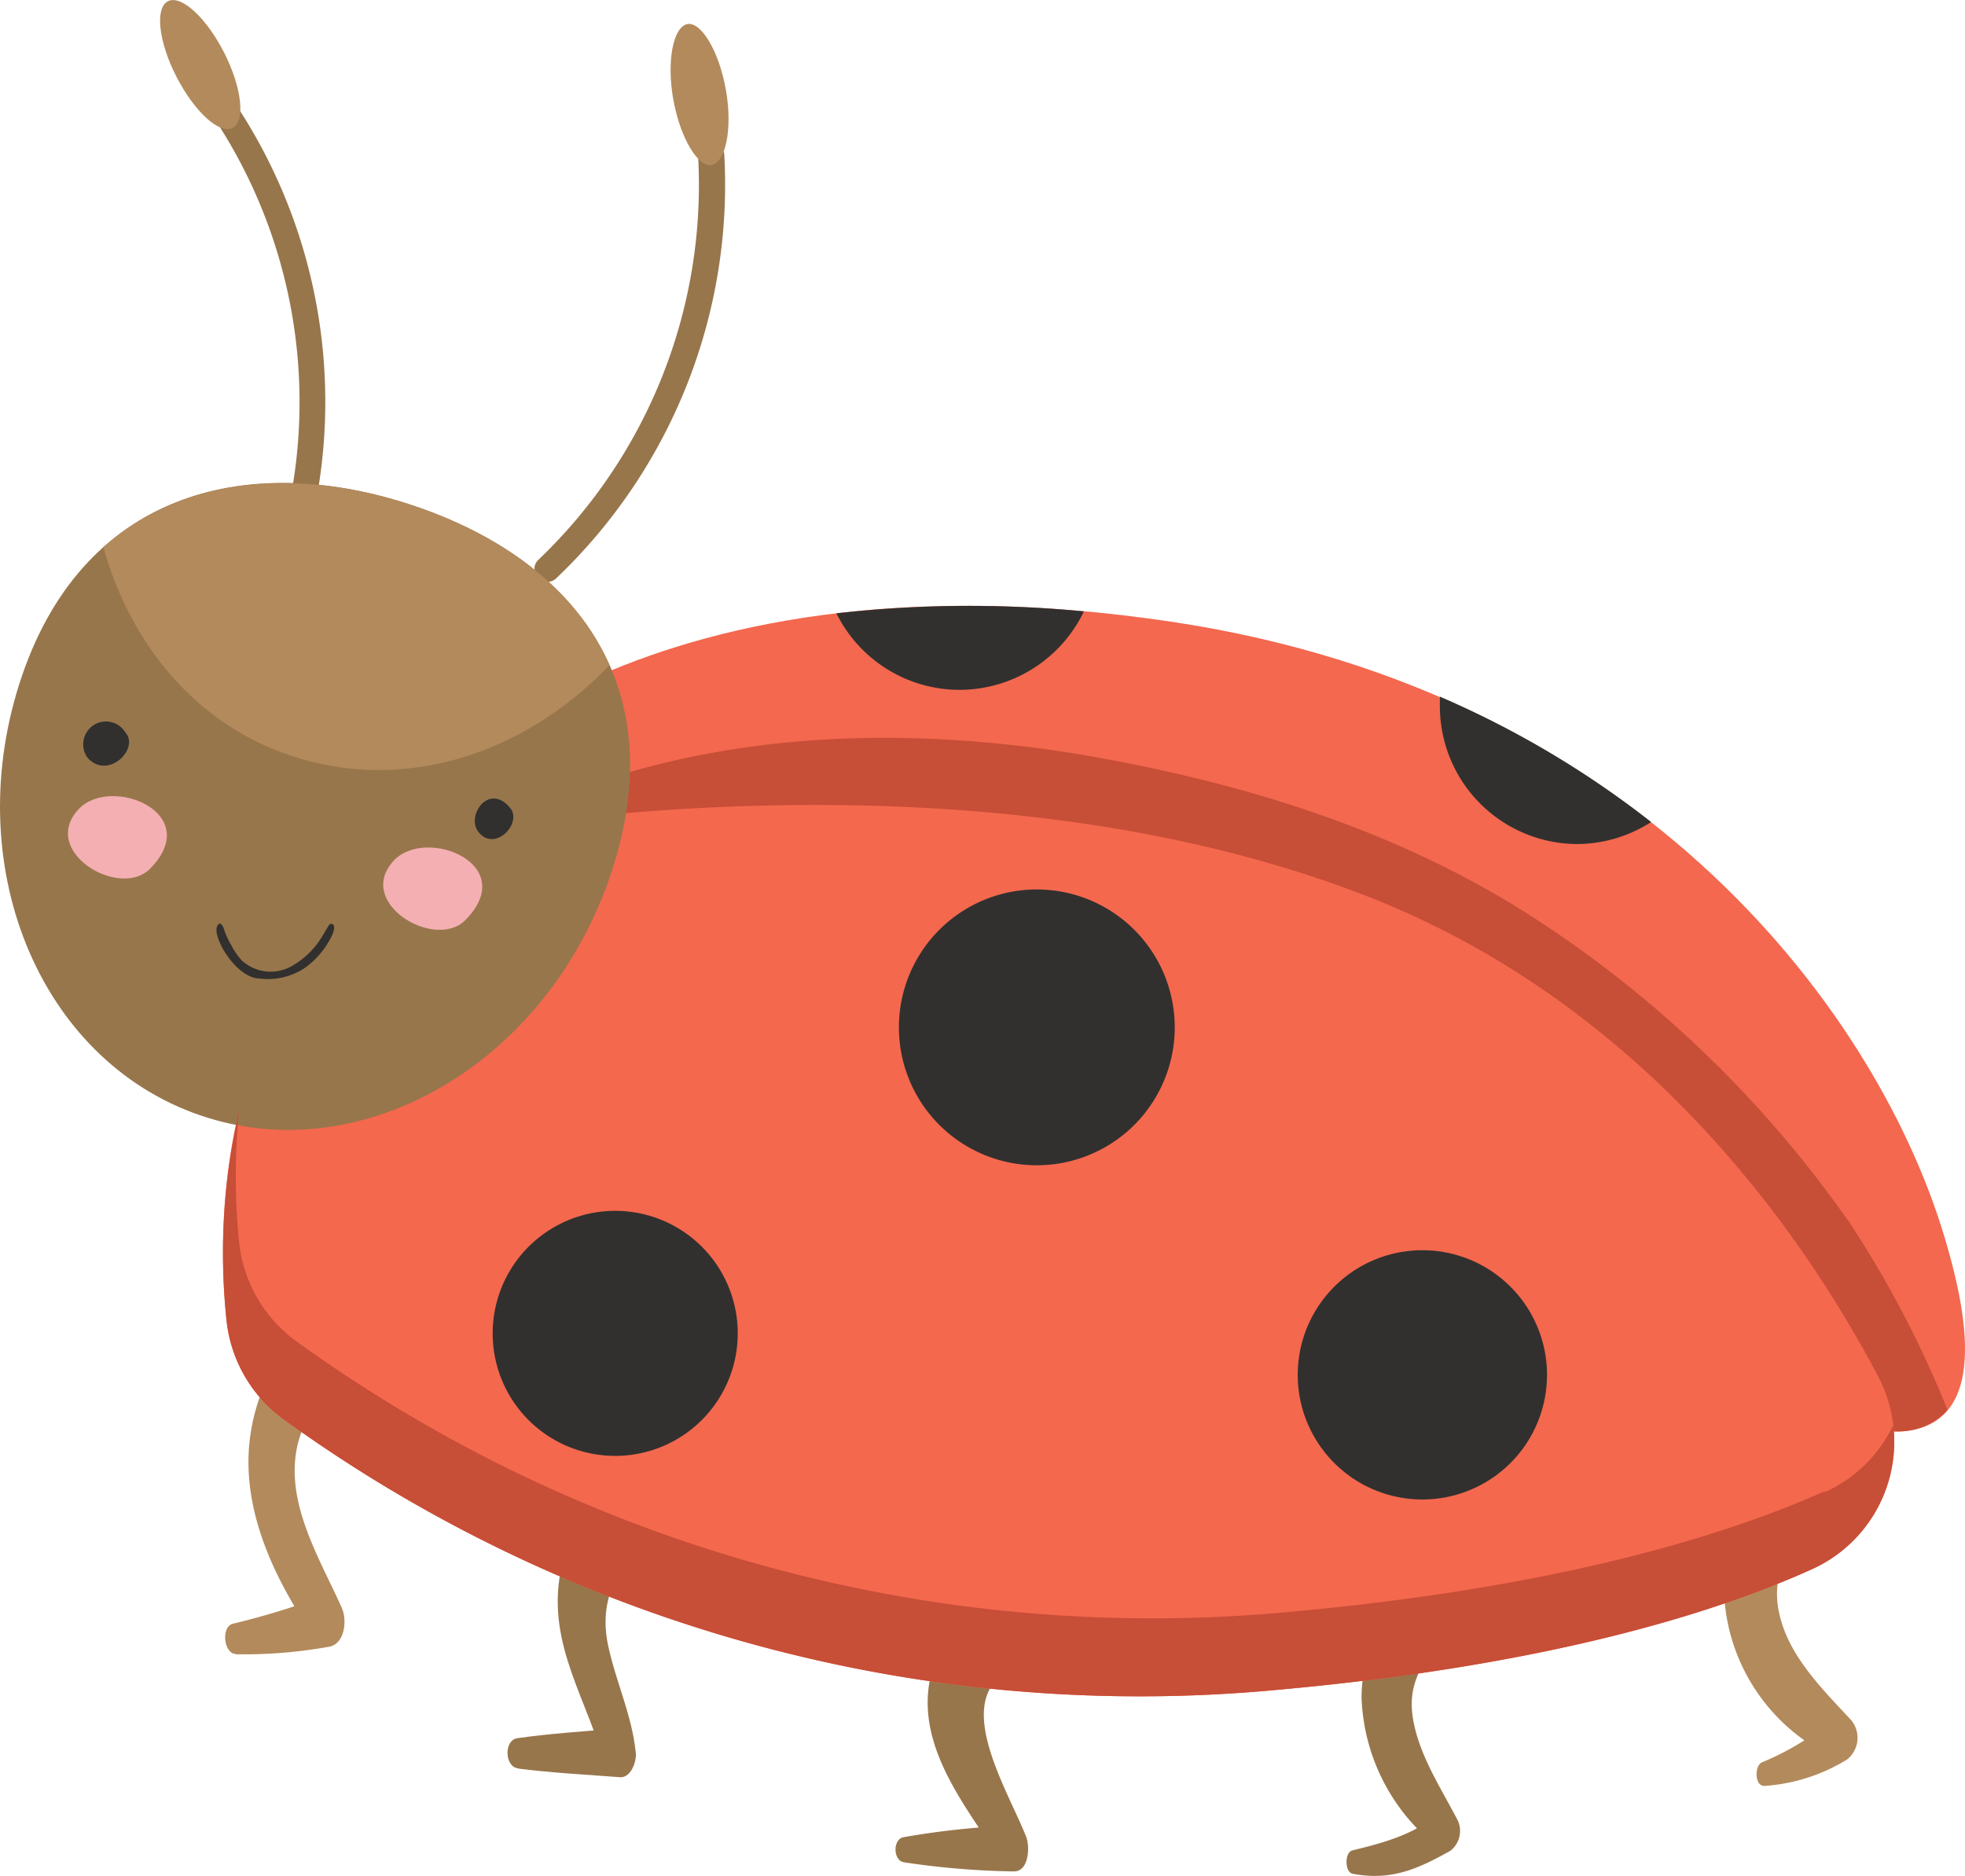
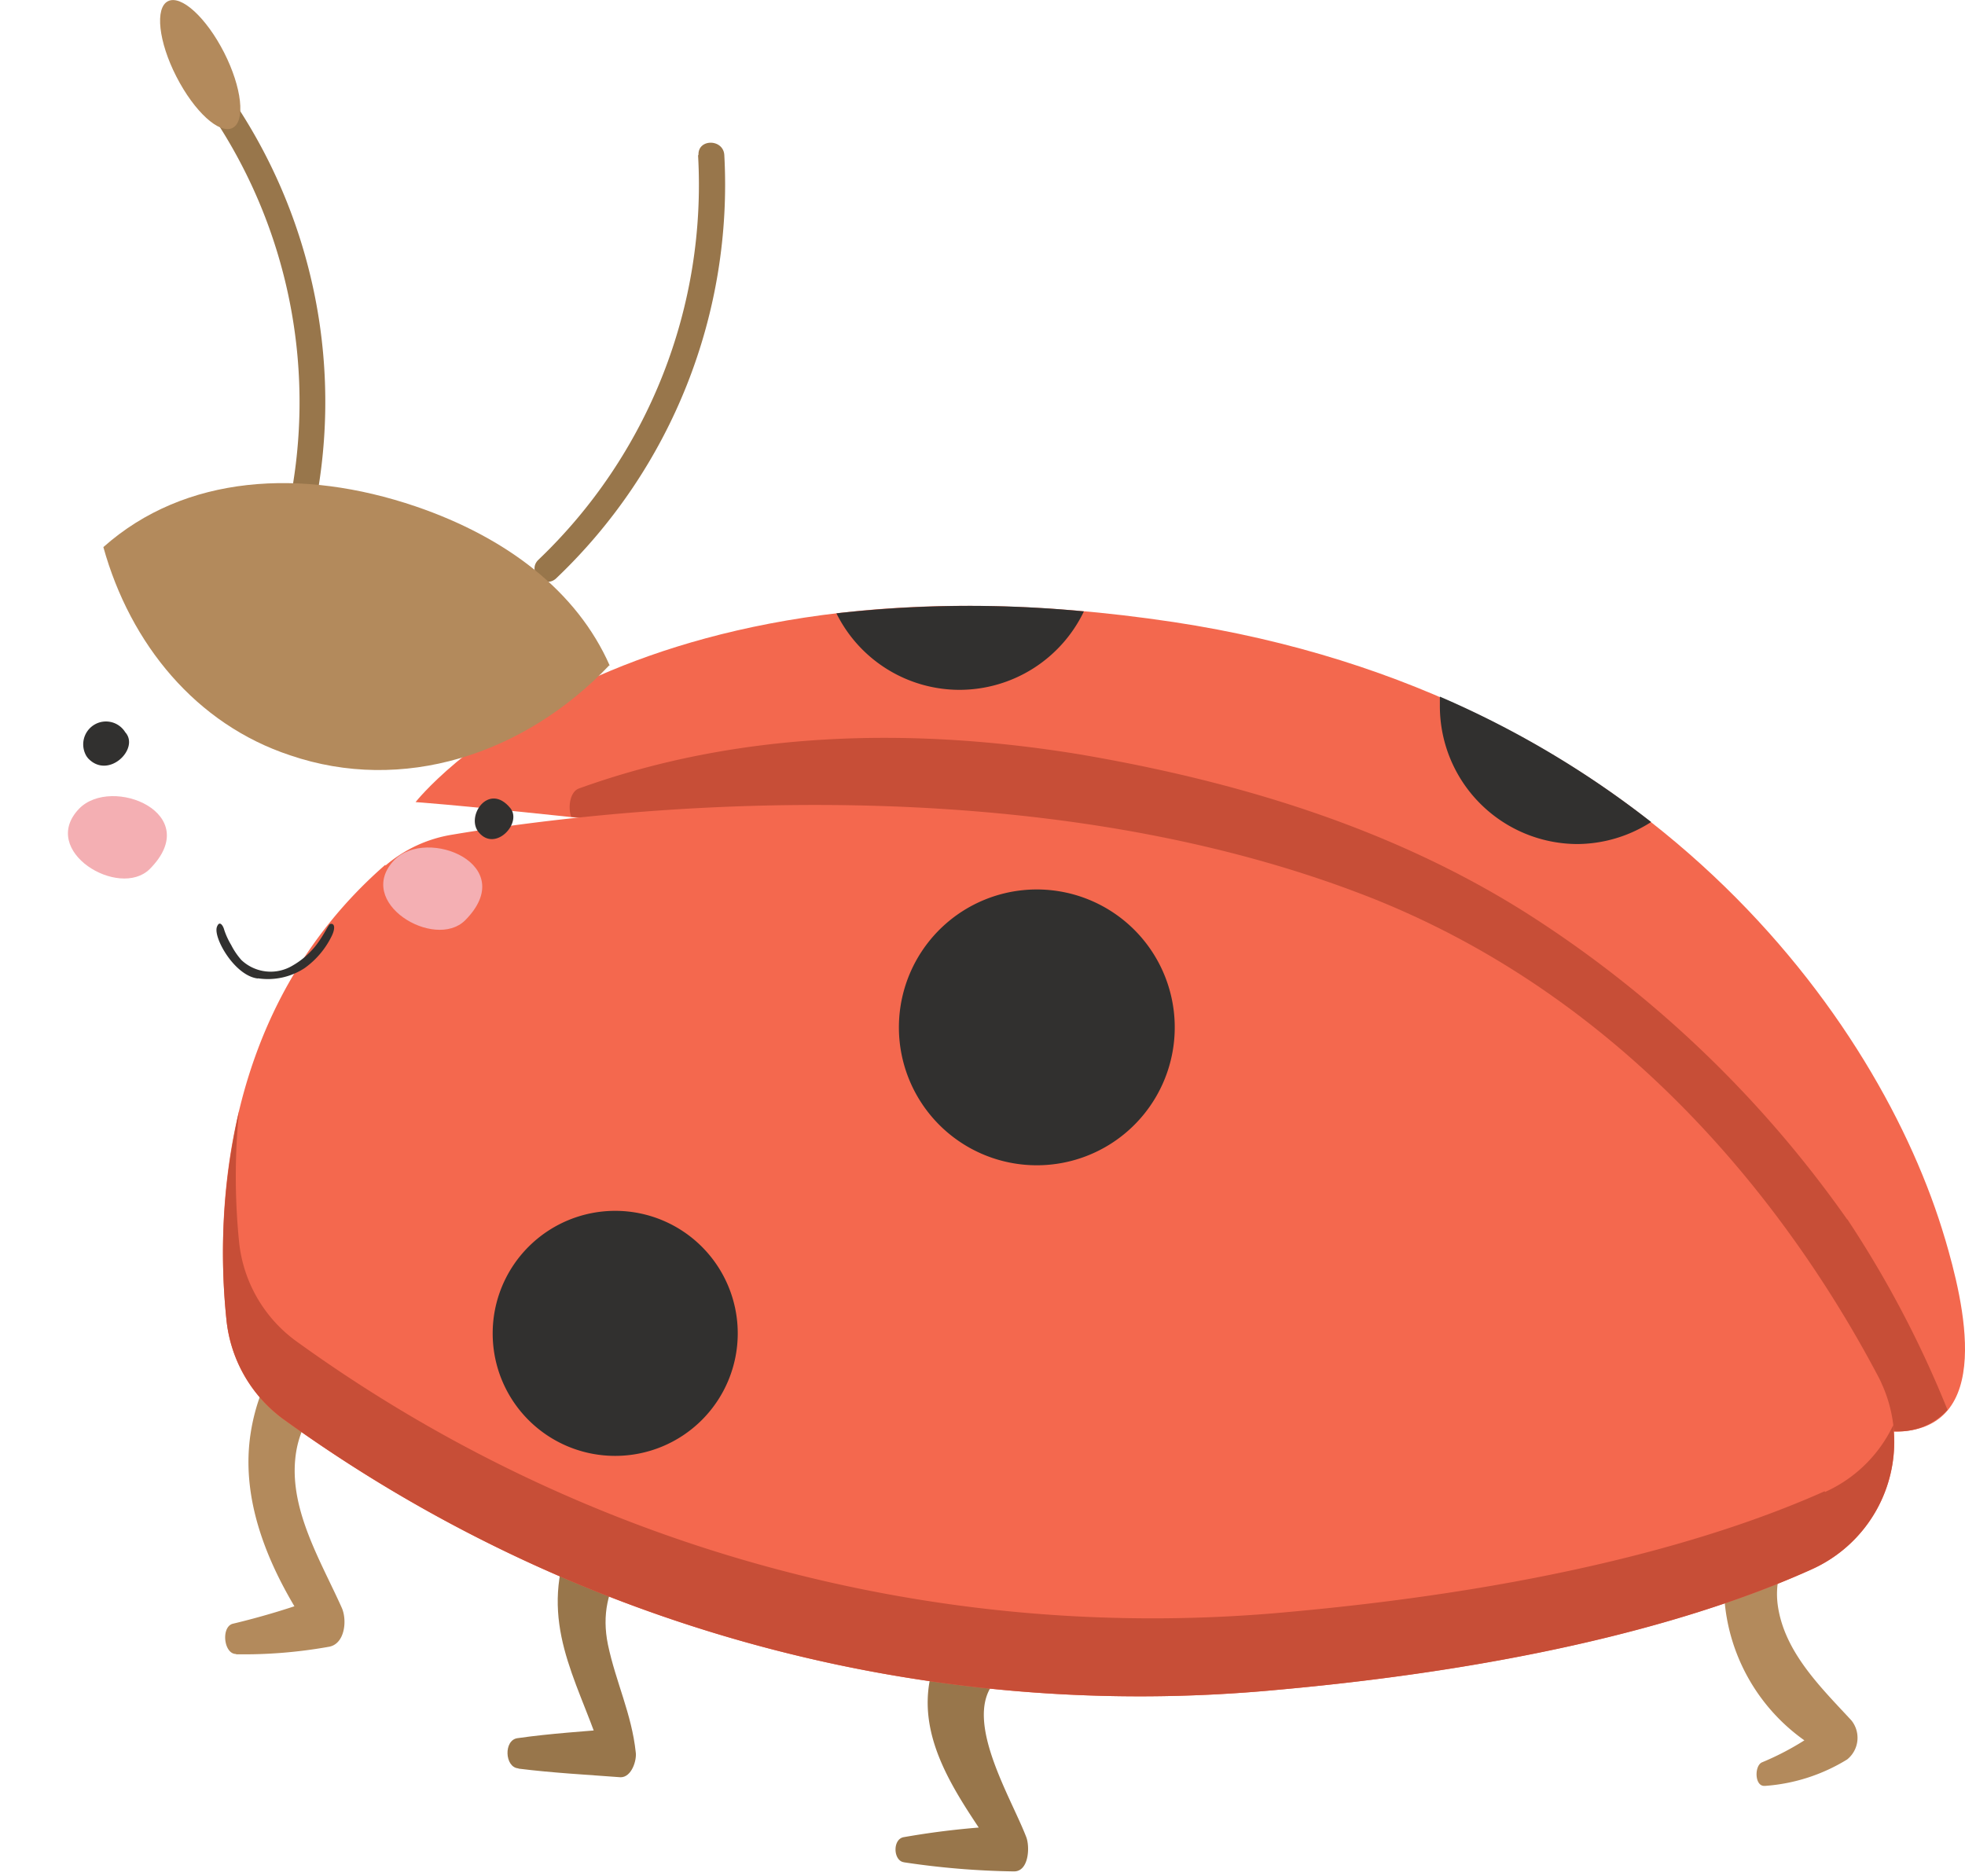
<svg xmlns="http://www.w3.org/2000/svg" viewBox="0 0 130.22 124.33">
  <defs>
    <style>.cls-1{fill:none;}.cls-2{clip-path:url(#clip-path);}.cls-3{fill:#b38a5c;}.cls-4{fill:#98764b;}.cls-5{fill:#f3684e;}.cls-6{fill:#c74e37;}.cls-7{fill:#f4684e;}.cls-10,.cls-8{fill:#31302f;}.cls-9{fill:#f4afb3;}.cls-10,.cls-9{fill-rule:evenodd;}</style>
    <clipPath id="clip-path" transform="translate(0 0)">
      <rect class="cls-1" width="130.22" height="124.33" />
    </clipPath>
  </defs>
  <g id="Ebene_2" data-name="Ebene 2">
    <g id="Capa_1" data-name="Capa 1">
      <g class="cls-2">
        <g id="Gruppe_63" data-name="Gruppe 63">
          <path id="Pfad_155" data-name="Pfad 155" class="cls-3" d="M15.65,109.64a32.05,32.05,0,0,0,6.1-.49c1.11-.15,1.27-1.76.9-2.59-1.34-3-3.4-6.35-3.09-9.79.25-2.91,2.11-4.6,4.37-6.15.93-.64.65-3.17-.65-3.18-4-.06-6.11,4-6.66,7.49-.79,4.94,1.57,9.79,4.32,13.74l.42-2.86a51,51,0,0,1-5.95,1.81c-.77.23-.58,2,.23,2" transform="translate(0 0)" />
          <path id="Pfad_156" data-name="Pfad 156" class="cls-4" d="M34.38,117.22c2.24.28,4.5.4,6.75.57.73,0,1.08-1.13,1-1.66-.27-2.54-1.32-4.65-1.84-7.12-.83-4,1.69-6.73,5-8.5.85-.46,1.11-2.77-.08-3-4-.83-6.8,2-7.84,5.71-1.43,5.09,1.23,8.75,2.64,13.41l1-2.08c-2.25.2-4.49.33-6.72.65-.92.13-.85,1.92.05,2" transform="translate(0 0)" />
          <path id="Pfad_157" data-name="Pfad 157" class="cls-4" d="M59.93,123.43a53.73,53.73,0,0,0,7.27.6c1,0,1.06-1.67.8-2.3-1-2.59-4-7.45-2.28-10,1.38-2,4.3-2.8,6.26-4.17.88-.61.53-2.7-.58-2.83-4.24-.49-8.6,1.87-9.68,6.16-1.21,4.81,2.38,8.9,4.77,12.7.21-.86.42-1.73.64-2.6a53.22,53.22,0,0,0-7.24.77c-.75.13-.7,1.55,0,1.66" transform="translate(0 0)" />
-           <path id="Pfad_158" data-name="Pfad 158" class="cls-4" d="M89.6,124.18c2.54.48,4.28-.26,6.52-1.52a1.67,1.67,0,0,0,.49-2c-1.09-2.1-2.5-4.23-2.94-6.57-.48-2.53.63-3.94,2.11-5.82.56-.71.4-3.3-.93-3.11-3.31.47-4.61,4.42-4.62,7.36a13.17,13.17,0,0,0,5.18,10l0-2.38c-1.65,1.44-3.74,2-5.8,2.5-.51.14-.49,1.43,0,1.53" transform="translate(0 0)" />
          <path id="Pfad_159" data-name="Pfad 159" class="cls-3" d="M117,118.36a12,12,0,0,0,5.41-1.75,1.84,1.84,0,0,0,.28-2.59l-.12-.13c-1.95-2.1-4.24-4.36-4.73-7.32-.46-2.75,1.2-4.67,2.7-6.73.52-.72.44-3.45-1-3.21-4.21.71-5.55,6-5.23,9.71a12.64,12.64,0,0,0,7.53,10.28l-.3-2.71a18.43,18.43,0,0,1-4.77,2.89c-.52.22-.5,1.62.18,1.56" transform="translate(0 0)" />
          <path id="Pfad_160" data-name="Pfad 160" class="cls-5" d="M128.9,82.11c1.2,4.09,3.41,12.78-3.4,12.78-5.39,0-16.44-32-52.23-36.53s-45.73-5.2-45.73-5.2S41.16,35.71,77.79,41.23C109.23,46,124.64,67.64,128.9,82.12" transform="translate(0 0)" />
          <path id="Pfad_161" data-name="Pfad 161" class="cls-6" d="M122.42,80.83a75.48,75.48,0,0,0-21.35-20.37C92.13,54.83,81.94,51.77,71.57,50,60.48,48.18,49,48.42,38.36,52.26c-.57.21-.74,1.19-.51,1.87l4,.43c1.56-.16,3.12-.35,4.69-.38,2.42,0,4.79.42,7.23.37a86.09,86.09,0,0,1,15.13,1A75.17,75.17,0,0,1,98.07,67a68.34,68.34,0,0,1,19.3,18.55c.87,1.27,1.69,2.58,2.47,3.9,2.48,3.25,4.26,5.4,5.65,5.4a4.34,4.34,0,0,0,3.57-1.41,70.32,70.32,0,0,0-6.65-12.65" transform="translate(0 0)" />
          <path id="Pfad_162" data-name="Pfad 162" class="cls-4" d="M13.55,6.9A34.1,34.1,0,0,1,19,34.22c-.24,1.07,1.4,1.53,1.64.46A35.74,35.74,0,0,0,15,6c-.63-.9-2.1,0-1.47.86" transform="translate(0 0)" />
          <path id="Pfad_163" data-name="Pfad 163" class="cls-4" d="M46.26,10.28A34.34,34.34,0,0,1,35.68,37.1c-.79.76.42,2,1.21,1.2A36,36,0,0,0,48,10.28c-.06-1.09-1.77-1.1-1.71,0" transform="translate(0 0)" />
          <path id="Pfad_164" data-name="Pfad 164" class="cls-3" d="M14.85,3.48c1.18,2.32,1.43,4.56.56,5s-2.53-1.08-3.72-3.4-1.43-4.56-.56-5,2.53,1.07,3.72,3.4" transform="translate(0 0)" />
-           <path id="Pfad_165" data-name="Pfad 165" class="cls-3" d="M48.1,5.93c.46,2.56,0,4.78-.91,5s-2.11-1.77-2.57-4.33,0-4.79.91-5,2.12,1.77,2.57,4.34" transform="translate(0 0)" />
          <path id="Pfad_166" data-name="Pfad 166" class="cls-7" d="M25.54,57.31C14.56,66.88,14.31,80.63,15,87.4A9.33,9.33,0,0,0,18.7,94a96.84,96.84,0,0,0,65.91,18c17.86-1.61,29-5.08,35.47-8a9.27,9.27,0,0,0,4.63-12.27c-.07-.17-.15-.33-.24-.5-5-9.49-15.64-24.94-34.44-32.05-23.71-9-51.77-5.26-60.07-3.86a9,9,0,0,0-4.42,2.05" transform="translate(0 0)" />
-           <path id="Pfad_167" data-name="Pfad 167" class="cls-4" d="M1.46,44.78C5.7,32.37,16.78,29.89,27.54,33.56S44.67,45.67,40.43,58.08,24,77.59,13.27,73.92-2.78,57.2,1.46,44.78" transform="translate(0 0)" />
          <path id="Pfad_168" data-name="Pfad 168" class="cls-3" d="M40.41,44.12c-2.17-4.93-6.83-8.5-12.87-10.56C20,31,12.26,31.45,6.85,36.26,8.64,42.7,13,48,19.23,50.06c7.41,2.53,15.48,0,21.18-6" transform="translate(0 0)" />
          <path id="Pfad_169" data-name="Pfad 169" class="cls-8" d="M59.57,68.1a9.14,9.14,0,1,1,9.14,9.13h0a9.14,9.14,0,0,1-9.14-9.13" transform="translate(0 0)" />
          <path id="Pfad_170" data-name="Pfad 170" class="cls-8" d="M63.6,45.72a9.15,9.15,0,0,0,8.23-5.2,78.86,78.86,0,0,0-16.4.13,9.11,9.11,0,0,0,8.17,5.07" transform="translate(0 0)" />
          <path id="Pfad_171" data-name="Pfad 171" class="cls-8" d="M104.48,55.94a9.12,9.12,0,0,0,4.94-1.46,63.28,63.28,0,0,0-14-8.31q0,.31,0,.63a9.14,9.14,0,0,0,9.13,9.14" transform="translate(0 0)" />
          <path id="Pfad_172" data-name="Pfad 172" class="cls-8" d="M32.65,88.37a8.12,8.12,0,1,1,8.11,8.12,8.11,8.11,0,0,1-8.11-8.12h0" transform="translate(0 0)" />
-           <path id="Pfad_173" data-name="Pfad 173" class="cls-8" d="M86,91.12a8.26,8.26,0,1,1,8.26,8.26A8.26,8.26,0,0,1,86,91.12" transform="translate(0 0)" />
          <path id="Pfad_174" data-name="Pfad 174" class="cls-6" d="M120.93,98.83c-6.51,2.91-17.61,6.38-35.47,8a96.81,96.81,0,0,1-65.91-18,9.31,9.31,0,0,1-3.71-6.56,43.46,43.46,0,0,1,0-8.61A42.21,42.21,0,0,0,15,87.4,9.33,9.33,0,0,0,18.7,94a96.86,96.86,0,0,0,65.91,18c17.86-1.6,29-5.07,35.47-8a9.26,9.26,0,0,0,5.38-9.54,9.13,9.13,0,0,1-4.53,4.43" transform="translate(0 0)" />
          <path id="Pfad_175" data-name="Pfad 175" class="cls-9" d="M5.24,53.6c-2.68,2.8,2.65,6,4.68,4,3.67-3.69-2.52-6.23-4.68-4" transform="translate(0 0)" />
          <path id="Pfad_176" data-name="Pfad 176" class="cls-9" d="M26.13,57c-2.67,2.8,2.66,6,4.69,4,3.67-3.69-2.52-6.22-4.69-4" transform="translate(0 0)" />
          <path id="Pfad_177" data-name="Pfad 177" class="cls-10" d="M5.83,50.25c1.35,1.45,3.45-.64,2.47-1.72a1.5,1.5,0,0,0-2.08-.48,1.52,1.52,0,0,0-.48,2.08l.09.12" transform="translate(0 0)" />
          <path id="Pfad_178" data-name="Pfad 178" class="cls-10" d="M31.74,55.18c1.1,1.3,2.88-.64,2.08-1.62-1.44-1.76-3,.57-2.08,1.62" transform="translate(0 0)" />
          <path id="Pfad_179" data-name="Pfad 179" class="cls-10" d="M17.1,64.84a4.43,4.43,0,0,0,3.09-.68A5.65,5.65,0,0,0,22,62c.22-.47.19-.84-.12-.76-.1,0-.44.8-1,1.49A5.36,5.36,0,0,1,19.38,64,2.82,2.82,0,0,1,16,63.63a4.68,4.68,0,0,1-.68-1,4.92,4.92,0,0,1-.46-1c-.08-.31-.32-.64-.48-.21-.28.69,1.16,3.25,2.7,3.43" transform="translate(0 0)" />
        </g>
      </g>
    </g>
  </g>
</svg>